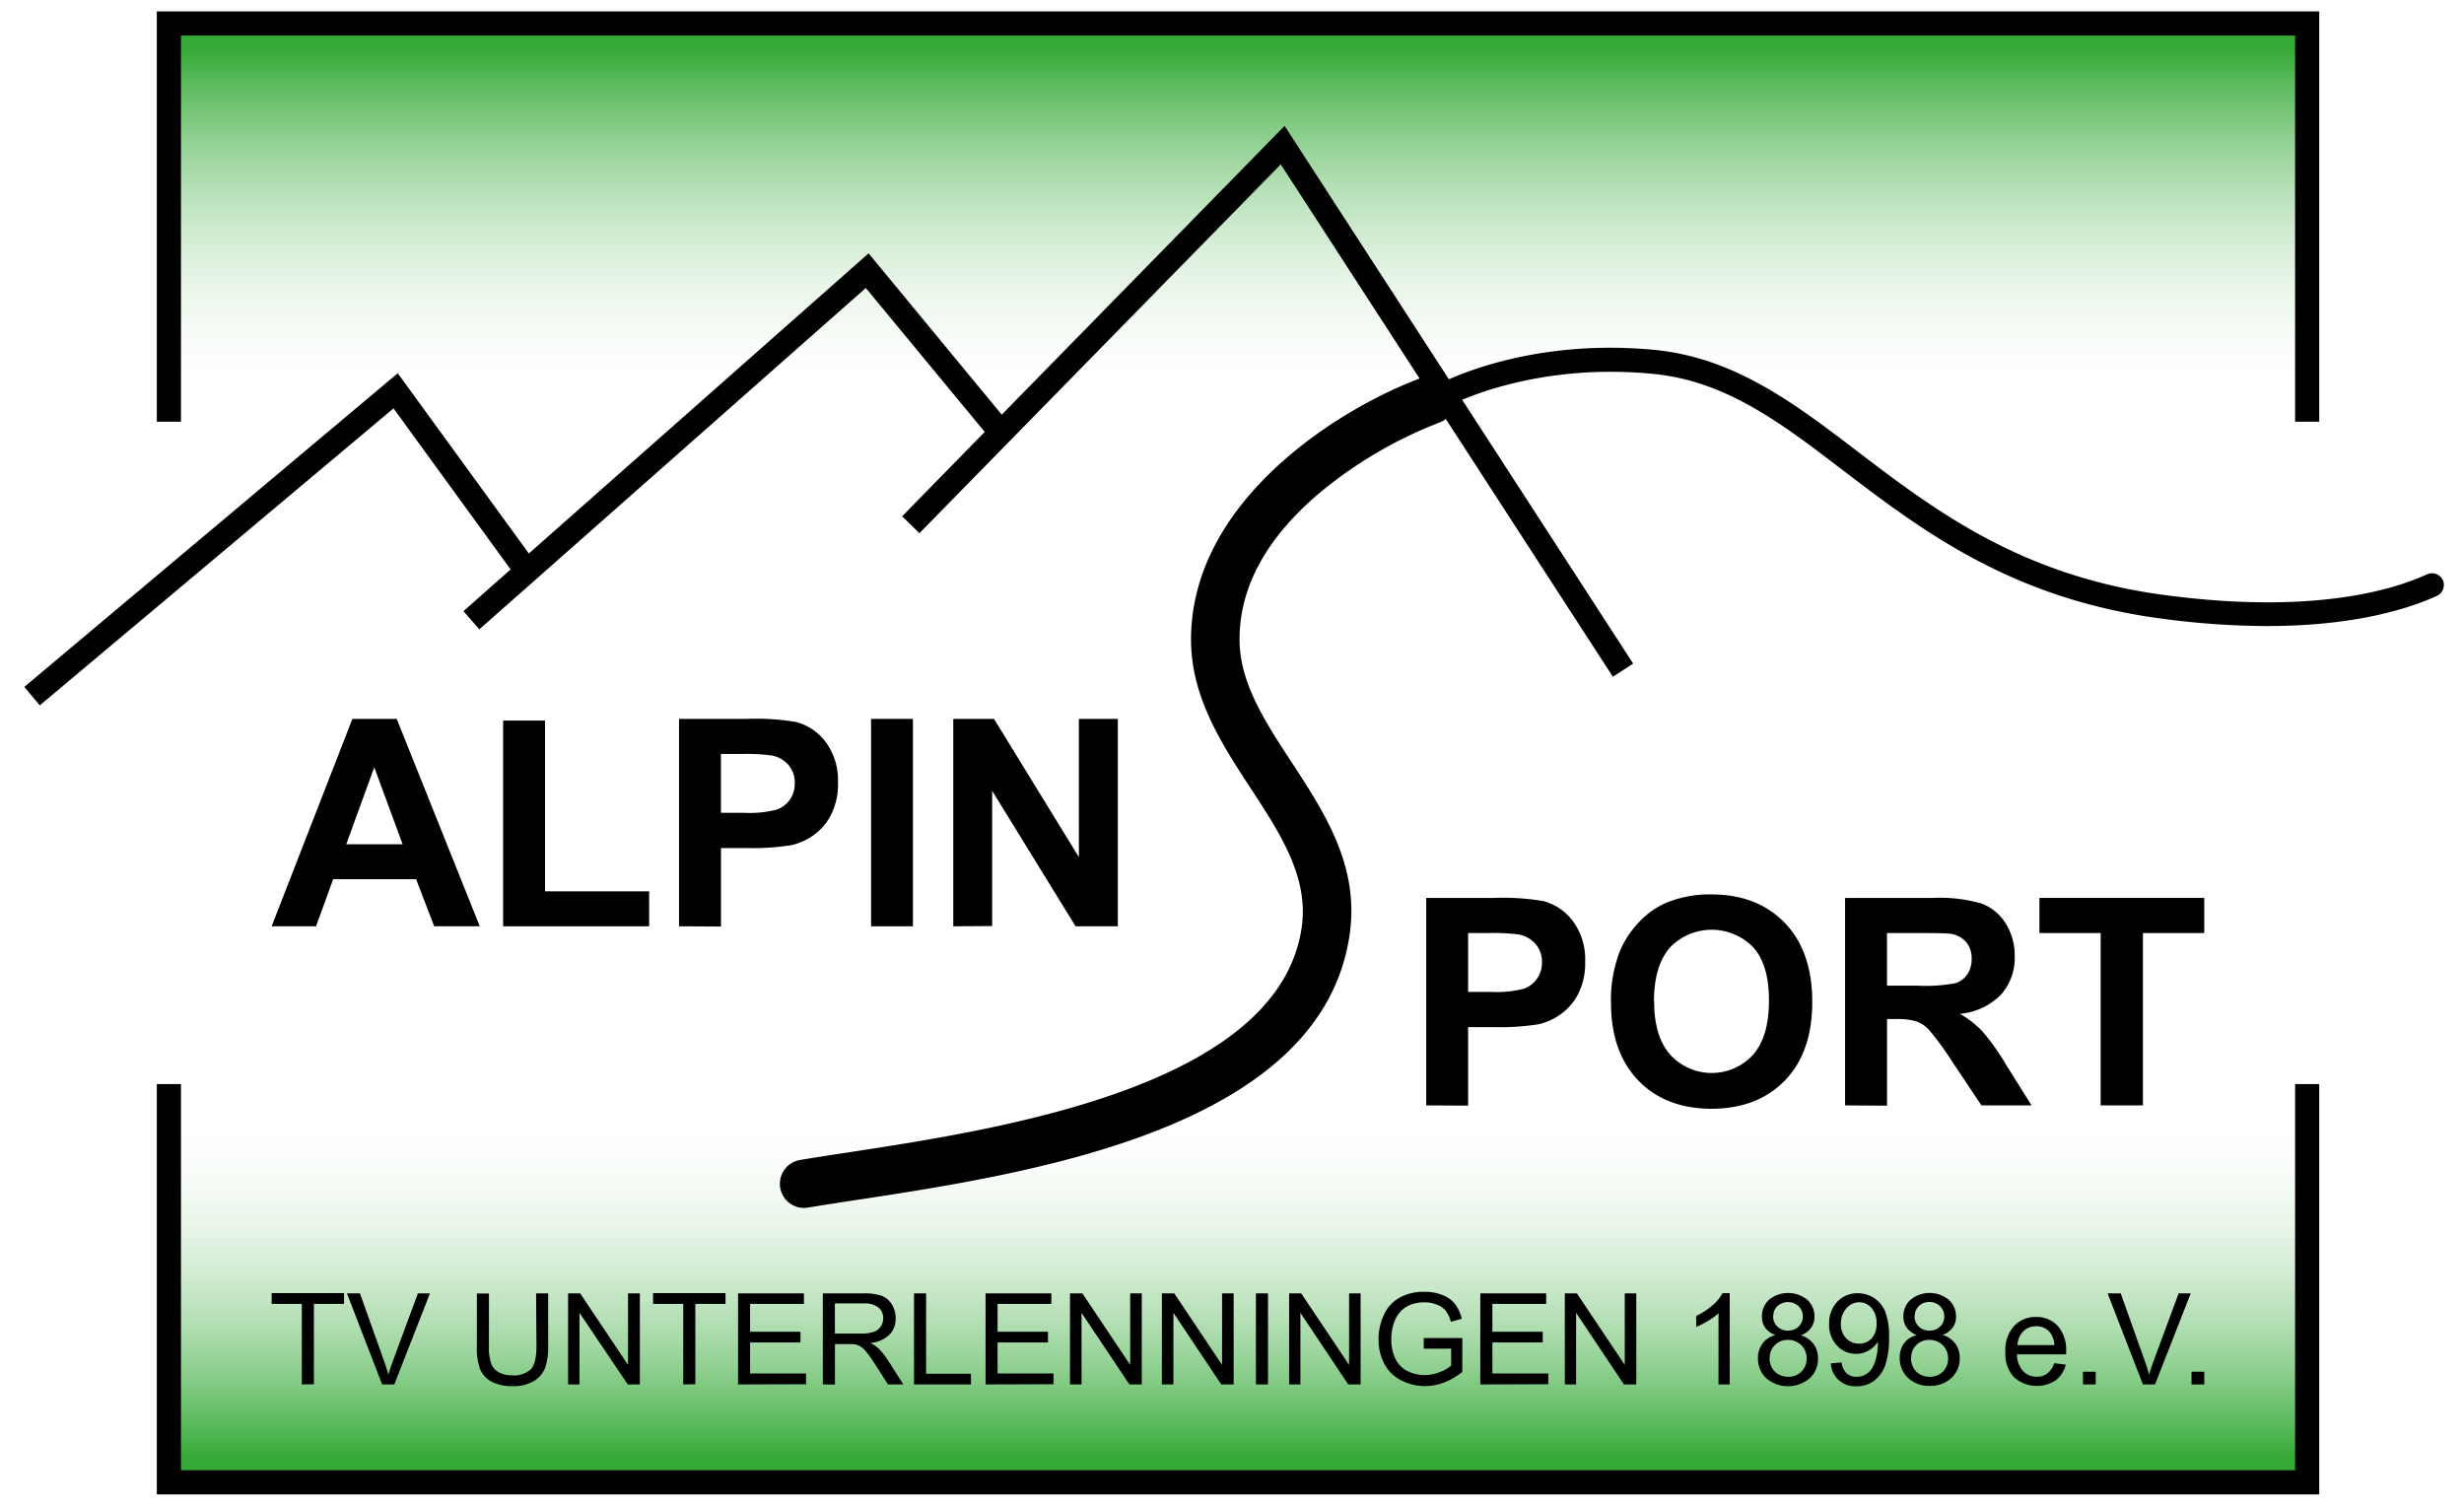
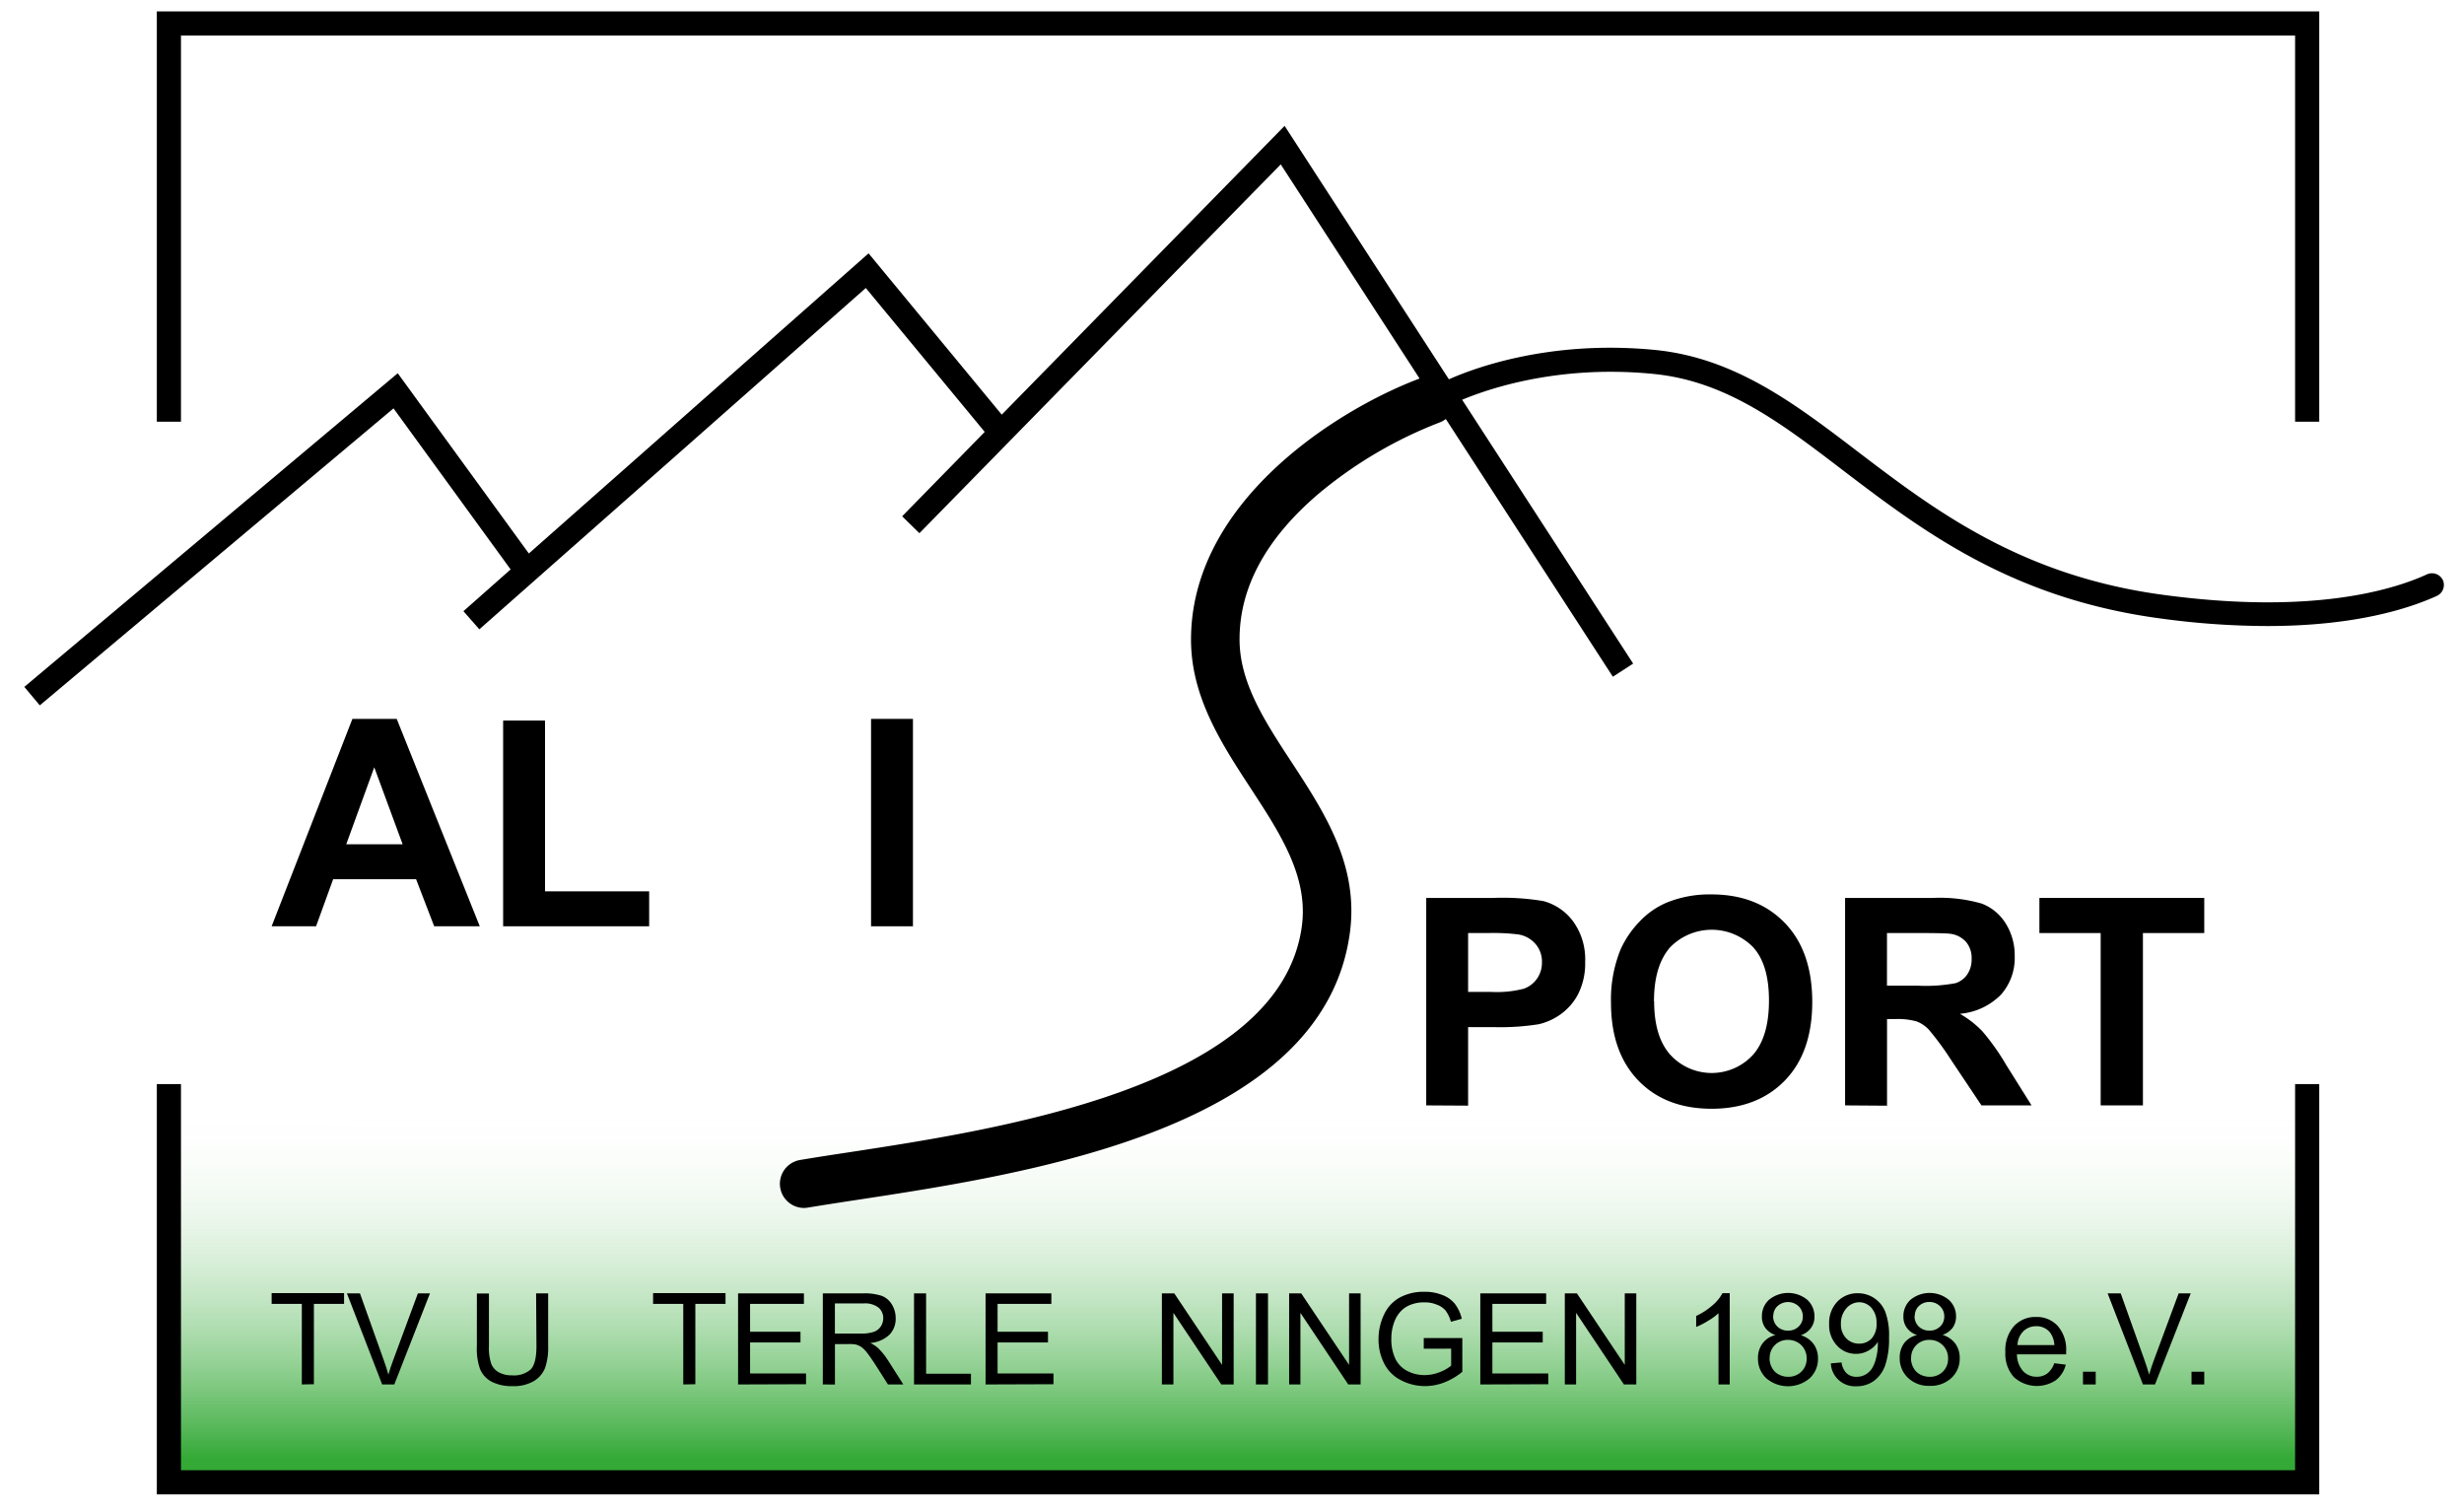
<svg xmlns="http://www.w3.org/2000/svg" xmlns:xlink="http://www.w3.org/1999/xlink" id="TVU_größer" data-name="TVU größer" viewBox="0 0 408.19 249.45">
  <defs>
    <style>.cls-1{fill:url(#Unbenannter_Verlauf_10);}.cls-2{fill:url(#Unbenannter_Verlauf_10-2);}</style>
    <linearGradient id="Unbenannter_Verlauf_10" x1="2519.63" y1="-3741.38" x2="2519.63" y2="-3683.06" gradientTransform="translate(2724.72 -3499.71) rotate(180)" gradientUnits="userSpaceOnUse">
      <stop offset="0" stop-color="#34a936" />
      <stop offset="1" stop-color="#fff" stop-opacity="0" />
    </linearGradient>
    <linearGradient id="Unbenannter_Verlauf_10-2" x1="205.1" y1="7.84" x2="205.1" y2="67.12" gradientTransform="matrix(1, 0, 0, 1, 0, 0)" xlink:href="#Unbenannter_Verlauf_10" />
  </defs>
  <g id="Rahmen">
    <polyline id="Verlauf_Unten" data-name="Verlauf Unten" class="cls-1" points="382.21 180.66 382.21 245.56 27.98 245.56 27.98 186.01" />
    <g id="Rahmen_Unten" data-name="Rahmen Unten">
      <polygon points="384.21 247.56 25.98 247.56 25.98 179.59 29.98 179.59 29.98 243.56 380.21 243.56 380.21 179.59 384.21 179.59 384.21 247.56" />
    </g>
-     <polyline id="Verlauf_Oben" data-name="Verlauf Oben" class="cls-2" points="27.98 69.86 27.98 3.89 382.21 3.89 382.21 64.42" />
    <g id="Rahmen_Oben" data-name="Rahmen Oben">
      <polygon points="384.21 69.86 380.21 69.86 380.21 5.89 29.98 5.89 29.98 69.86 25.98 69.86 25.98 1.89 384.21 1.89 384.21 69.86" />
    </g>
  </g>
  <g id="TV_Unterlenningen_1898_e.V." data-name="TV Unterlenningen 1898 e.V.">
    <path d="M50,229.35V216H45v-1.78H57V216H52v13.31Z" />
    <path d="M63.31,229.35l-5.84-15.09h2.16l3.92,11c.32.88.58,1.7.79,2.47.23-.82.51-1.64.82-2.47l4.07-11h2l-5.91,15.09Z" />
    <path d="M88.81,214.26h2V223a10.37,10.37,0,0,1-.51,3.61,4.49,4.49,0,0,1-1.86,2.18,6.57,6.57,0,0,1-3.52.84,7.32,7.32,0,0,1-3.47-.73,4.23,4.23,0,0,1-1.93-2.12A10.15,10.15,0,0,1,79,223v-8.72h2V223a8.36,8.36,0,0,0,.37,2.9,2.77,2.77,0,0,0,1.25,1.43,4.34,4.34,0,0,0,2.18.51,4.19,4.19,0,0,0,3.14-1q.93-1,.93-3.84Z" />
-     <path d="M94.11,229.35V214.26h2l7.93,11.85V214.26H106v15.09h-2L96,217.49v11.86Z" />
    <path d="M113.19,229.35V216h-5v-1.78h12V216h-5v13.31Z" />
    <path d="M122.27,229.35V214.26h10.91V216h-8.92v4.62h8.35v1.77h-8.35v5.14h9.27v1.78Z" />
    <path d="M136.31,229.35V214.26H143a8.91,8.91,0,0,1,3.07.41,3.38,3.38,0,0,1,1.68,1.43,4.3,4.3,0,0,1,.63,2.28,3.79,3.79,0,0,1-1,2.7,5.21,5.21,0,0,1-3.21,1.4,5.56,5.56,0,0,1,1.2.76,10.69,10.69,0,0,1,1.66,2l2.62,4.11H147.1l-2-3.14c-.58-.9-1.06-1.6-1.44-2.08a4.52,4.52,0,0,0-1-1,3.16,3.16,0,0,0-.91-.4,5.91,5.91,0,0,0-1.11-.07h-2.32v6.7Zm2-8.43h4.29a6.4,6.4,0,0,0,2.14-.28,2.27,2.27,0,0,0,1.18-.91,2.48,2.48,0,0,0,.4-1.35,2.25,2.25,0,0,0-.78-1.76,3.64,3.64,0,0,0-2.45-.69h-4.78Z" />
    <path d="M151.42,229.35V214.26h2v13.31h7.43v1.78Z" />
    <path d="M163.27,229.35V214.26h10.9V216h-8.91v4.62h8.35v1.77h-8.35v5.14h9.26v1.78Z" />
-     <path d="M177.26,229.35V214.26h2.05l7.92,11.85V214.26h1.92v15.09H187.1l-7.93-11.86v11.86Z" />
    <path d="M192.48,229.35V214.26h2.05l7.92,11.85V214.26h1.92v15.09h-2.05l-7.93-11.86v11.86Z" />
    <path d="M208.06,229.35V214.26h2v15.09Z" />
    <path d="M213.56,229.35V214.26h2l7.93,11.85V214.26h1.91v15.09h-2.05l-7.92-11.86v11.86Z" />
    <path d="M235.86,223.43v-1.77h6.39v5.6a11.25,11.25,0,0,1-3,1.76,8.87,8.87,0,0,1-3.21.6,8.51,8.51,0,0,1-4-1,6.23,6.23,0,0,1-2.74-2.75,8.63,8.63,0,0,1-.93-4,9.37,9.37,0,0,1,.92-4.11,6.16,6.16,0,0,1,2.65-2.84,8.28,8.28,0,0,1,4-.92,7.71,7.71,0,0,1,3,.53,4.84,4.84,0,0,1,2.08,1.47,6.58,6.58,0,0,1,1.14,2.47l-1.8.5a5.62,5.62,0,0,0-.85-1.82,3.34,3.34,0,0,0-1.44-1,5.13,5.13,0,0,0-2.07-.4,6.05,6.05,0,0,0-2.37.42,4.34,4.34,0,0,0-1.61,1.1,5,5,0,0,0-.95,1.49,7.75,7.75,0,0,0-.58,3,7.43,7.43,0,0,0,.69,3.38,4.46,4.46,0,0,0,2,2,6.22,6.22,0,0,0,2.82.66,6.79,6.79,0,0,0,2.53-.5,6.59,6.59,0,0,0,1.87-1.07v-2.81Z" />
    <path d="M245.23,229.35V214.26h10.91V216h-8.91v4.62h8.34v1.77h-8.34v5.14h9.26v1.78Z" />
    <path d="M259.23,229.35V214.26h2l7.93,11.85V214.26h1.91v15.09h-2.05l-7.92-11.86v11.86Z" />
    <path d="M286.55,229.35h-1.86v-11.8a9.45,9.45,0,0,1-1.75,1.27,11.57,11.57,0,0,1-1.95,1V218a11.4,11.4,0,0,0,2.72-1.77,7,7,0,0,0,1.64-2h1.2Z" />
    <path d="M294.14,221.17a3.43,3.43,0,0,1-1.71-1.21,3.13,3.13,0,0,1-.55-1.87,3.66,3.66,0,0,1,1.18-2.77,5,5,0,0,1,6.33,0,3.7,3.7,0,0,1,1.2,2.79A3.07,3.07,0,0,1,300,220a3.4,3.4,0,0,1-1.67,1.2,4.08,4.08,0,0,1,2.12,1.46,4,4,0,0,1,.72,2.41,4.34,4.34,0,0,1-1.37,3.25,5.55,5.55,0,0,1-7.2,0,4.4,4.4,0,0,1-1.37-3.29,4,4,0,0,1,.75-2.47A3.7,3.7,0,0,1,294.14,221.17Zm-1,3.83a3.36,3.36,0,0,0,.38,1.53,2.64,2.64,0,0,0,1.12,1.15,3.24,3.24,0,0,0,1.59.4,3,3,0,0,0,2.19-.85,2.91,2.91,0,0,0,.87-2.17,3,3,0,0,0-.89-2.22,3.08,3.08,0,0,0-2.23-.87,2.94,2.94,0,0,0-3,3Zm.6-7a2.35,2.35,0,0,0,.69,1.75,2.46,2.46,0,0,0,1.79.68,2.42,2.42,0,0,0,1.76-.68,2.23,2.23,0,0,0,.68-1.65,2.33,2.33,0,0,0-.7-1.71,2.59,2.59,0,0,0-3.52,0A2.2,2.2,0,0,0,293.77,218Z" />
    <path d="M303.29,225.86l1.78-.16a3.14,3.14,0,0,0,.86,1.82,2.38,2.38,0,0,0,1.64.56,2.84,2.84,0,0,0,1.5-.39,3.16,3.16,0,0,0,1.05-1,5.94,5.94,0,0,0,.69-1.77,9,9,0,0,0,.28-2.26c0-.08,0-.21,0-.37a4.18,4.18,0,0,1-1.52,1.43,4.08,4.08,0,0,1-2.08.56,4.2,4.2,0,0,1-3.17-1.37,4.92,4.92,0,0,1-1.3-3.58,5.08,5.08,0,0,1,1.35-3.69,4.56,4.56,0,0,1,3.39-1.4,4.9,4.9,0,0,1,2.7.79,5,5,0,0,1,1.85,2.26,11.18,11.18,0,0,1,.63,4.25,13.93,13.93,0,0,1-.62,4.6,5.48,5.48,0,0,1-1.87,2.61,4.84,4.84,0,0,1-2.91.9,4,4,0,0,1-4.24-3.75Zm7.58-6.66a3.66,3.66,0,0,0-.84-2.53,2.69,2.69,0,0,0-2-.94,2.83,2.83,0,0,0-2.15,1,3.75,3.75,0,0,0-.91,2.62,3.26,3.26,0,0,0,.86,2.34,2.89,2.89,0,0,0,2.15.9,2.77,2.77,0,0,0,2.12-.9A3.55,3.55,0,0,0,310.87,219.2Z" />
    <path d="M317.58,221.17a3.44,3.44,0,0,1-1.7-1.21,3.07,3.07,0,0,1-.56-1.87,3.66,3.66,0,0,1,1.18-2.77,5,5,0,0,1,6.33,0,3.67,3.67,0,0,1,1.21,2.79,3.14,3.14,0,0,1-.55,1.83,3.48,3.48,0,0,1-1.68,1.2,4.08,4.08,0,0,1,2.12,1.46,4,4,0,0,1,.72,2.41,4.33,4.33,0,0,1-1.36,3.25,5,5,0,0,1-3.61,1.32,4.94,4.94,0,0,1-3.6-1.33,4.4,4.4,0,0,1-1.37-3.29,4,4,0,0,1,.75-2.47A3.7,3.7,0,0,1,317.58,221.17Zm-1,3.83a3.35,3.35,0,0,0,.37,1.53,2.64,2.64,0,0,0,1.12,1.15,3.24,3.24,0,0,0,1.59.4,3,3,0,0,0,2.2-.85,2.94,2.94,0,0,0,.86-2.17,3,3,0,0,0-.89-2.22,3.06,3.06,0,0,0-2.23-.87,2.94,2.94,0,0,0-3,3Zm.59-7a2.35,2.35,0,0,0,.69,1.75,2.46,2.46,0,0,0,1.79.68,2.41,2.41,0,0,0,1.76-.68,2.23,2.23,0,0,0,.68-1.65,2.29,2.29,0,0,0-.7-1.71,2.43,2.43,0,0,0-1.76-.7,2.45,2.45,0,0,0-1.76.68A2.23,2.23,0,0,0,317.21,218Z" />
    <path d="M340.31,225.83l1.91.24a4.64,4.64,0,0,1-1.68,2.6,5.67,5.67,0,0,1-6.93-.55,5.77,5.77,0,0,1-1.4-4.14,6,6,0,0,1,1.42-4.28,4.78,4.78,0,0,1,3.68-1.53,4.68,4.68,0,0,1,3.58,1.49,5.93,5.93,0,0,1,1.39,4.2c0,.11,0,.28,0,.5h-8.15a4.22,4.22,0,0,0,1,2.76,3,3,0,0,0,2.28.95,2.81,2.81,0,0,0,1.74-.53A3.66,3.66,0,0,0,340.31,225.83Zm-6.09-3h6.11a3.79,3.79,0,0,0-.7-2.06,2.84,2.84,0,0,0-2.3-1.07,3,3,0,0,0-2.15.85A3.41,3.41,0,0,0,334.22,222.83Z" />
    <path d="M345.07,229.35v-2.11h2.11v2.11Z" />
    <path d="M355,229.35l-5.85-15.09h2.17l3.92,11c.31.88.58,1.7.79,2.47.23-.82.5-1.64.81-2.47l4.08-11h2L357,229.35Z" />
    <path d="M363.05,229.35v-2.11h2.11v2.11Z" />
  </g>
  <g id="Berge">
    <g id="Berge-2" data-name="Berge">
      <polygon points="270.55 109.93 267.19 112.11 212.17 27.23 152.31 88.33 149.45 85.53 163.13 71.55 143.43 47.71 79.41 104.25 76.77 101.25 84.59 94.33 65.19 67.65 6.59 116.85 4.03 113.79 65.89 61.83 87.61 91.69 143.89 41.97 165.95 68.69 212.81 20.85 270.55 109.93" />
    </g>
  </g>
  <g id="ALPIN_SPORT" data-name="ALPIN SPORT">
    <g id="PORT">
      <path d="M236.27,183.12V148.75h11.14a40.66,40.66,0,0,1,8.25.52,9,9,0,0,1,4.94,3.36,10.68,10.68,0,0,1,2,6.7,11.28,11.28,0,0,1-1.15,5.32,9.42,9.42,0,0,1-2.92,3.38,10,10,0,0,1-3.6,1.64,40.49,40.49,0,0,1-7.2.49h-4.52v13Zm6.94-28.55v9.75H247a17.89,17.89,0,0,0,5.48-.54,4.54,4.54,0,0,0,2.17-1.69,4.62,4.62,0,0,0,.79-2.67,4.4,4.4,0,0,0-1.11-3.09,4.78,4.78,0,0,0-2.79-1.53,34.35,34.35,0,0,0-5-.23Z" />
      <path d="M266.88,166.15a22,22,0,0,1,1.57-8.82,16.2,16.2,0,0,1,3.21-4.71,13.32,13.32,0,0,1,4.44-3.09,18.8,18.8,0,0,1,7.41-1.36q7.59,0,12.15,4.71t4.56,13.1q0,8.33-4.52,13t-12.1,4.7q-7.67,0-12.19-4.68T266.88,166.15Zm7.15-.24q0,5.85,2.7,8.85a9.29,9.29,0,0,0,13.66,0c1.77-2,2.66-5,2.66-9s-.87-6.88-2.59-8.81a9.6,9.6,0,0,0-13.8,0Q274,160,274,165.91Z" />
      <path d="M305.66,183.12V148.75h14.6a24.88,24.88,0,0,1,8,.93,8,8,0,0,1,4,3.29,9.93,9.93,0,0,1,1.5,5.42,9.16,9.16,0,0,1-2.28,6.39,10.86,10.86,0,0,1-6.8,3.17,16.37,16.37,0,0,1,3.72,2.89,38.34,38.34,0,0,1,3.95,5.58l4.2,6.7h-8.3l-5-7.48a48.27,48.27,0,0,0-3.66-5,5.37,5.37,0,0,0-2.08-1.43,11.4,11.4,0,0,0-3.5-.39h-1.4v14.35Zm6.94-19.83h5.13a26.68,26.68,0,0,0,6.24-.42,3.75,3.75,0,0,0,1.94-1.46,4.44,4.44,0,0,0,.71-2.58,4.12,4.12,0,0,0-.93-2.8,4.22,4.22,0,0,0-2.61-1.34c-.57-.08-2.25-.12-5.07-.12H312.6Z" />
      <path d="M348,183.12V154.57H337.85v-5.82h27.31v5.82H355v28.55Z" />
    </g>
    <g id="Welle_S" data-name="Welle S">
      <path d="M403.71,98.71c-4.6,2.1-13.56,5-28.12,5a132.28,132.28,0,0,1-17.72-1.26c-24.68-3.3-39.48-14.58-52.54-24.52-10.46-8-19.5-14.86-31.56-16-17.2-1.68-29.58,3.36-32.74,4.82a4,4,0,0,1-2.6,3.26,71.08,71.08,0,0,0-20.08,11.86c-8.54,7.3-12.92,15.3-13,23.76-.12,7.28,4.12,13.78,8.62,20.64,5.48,8.38,11.14,17.06,9.66,28.2-4.34,32.54-52.88,39.92-81.88,44.34-2.92.44-5.58.86-7.92,1.24a3.91,3.91,0,0,1-.68.06,4,4,0,0,1-.64-7.94c2.36-.4,5.08-.82,8-1.26,25-3.82,71.6-10.9,75.16-37.5,1.08-8.18-3.54-15.26-8.44-22.76s-10.08-15.4-9.92-25.14c.32-23.1,25.26-38.24,38.4-43a3.93,3.93,0,0,1,3.76.58c3.78-1.76,16.66-6.88,34.68-5.12,13.2,1.3,23.12,8.84,33.6,16.84,12.66,9.64,27,20.58,50.66,23.74,24.34,3.28,37.8-.72,43.64-3.4a2,2,0,0,1,2.66,1A2,2,0,0,1,403.71,98.71Z" />
    </g>
    <g id="ALPIN">
      <path d="M79.48,153.45H71.93l-3-7.8H55.19l-2.83,7.8H45l13.38-34.36h7.34ZM66.7,139.86,62,127.11l-4.64,12.75Z" />
      <path d="M83.35,153.45V119.37h6.94v28.29h17.25v5.79Z" />
-       <path d="M112.49,153.45V119.09h11.13a40.79,40.79,0,0,1,8.25.51,9,9,0,0,1,4.95,3.37,10.64,10.64,0,0,1,2,6.69,11.16,11.16,0,0,1-1.15,5.32,9.33,9.33,0,0,1-2.91,3.39,10.3,10.3,0,0,1-3.6,1.63,39.56,39.56,0,0,1-7.2.49h-4.52v13Zm6.94-28.55v9.75h3.79a17.92,17.92,0,0,0,5.49-.54,4.56,4.56,0,0,0,2.17-1.68,4.66,4.66,0,0,0,.78-2.67,4.45,4.45,0,0,0-1.1-3.1,4.76,4.76,0,0,0-2.79-1.52,32.55,32.55,0,0,0-5-.24Z" />
      <path d="M144.3,153.45V119.09h6.94v34.36Z" />
-       <path d="M157.92,153.45V119.09h6.75L178.73,142V119.09h6.45v34.36h-7L164.36,131v22.41Z" />
    </g>
  </g>
</svg>